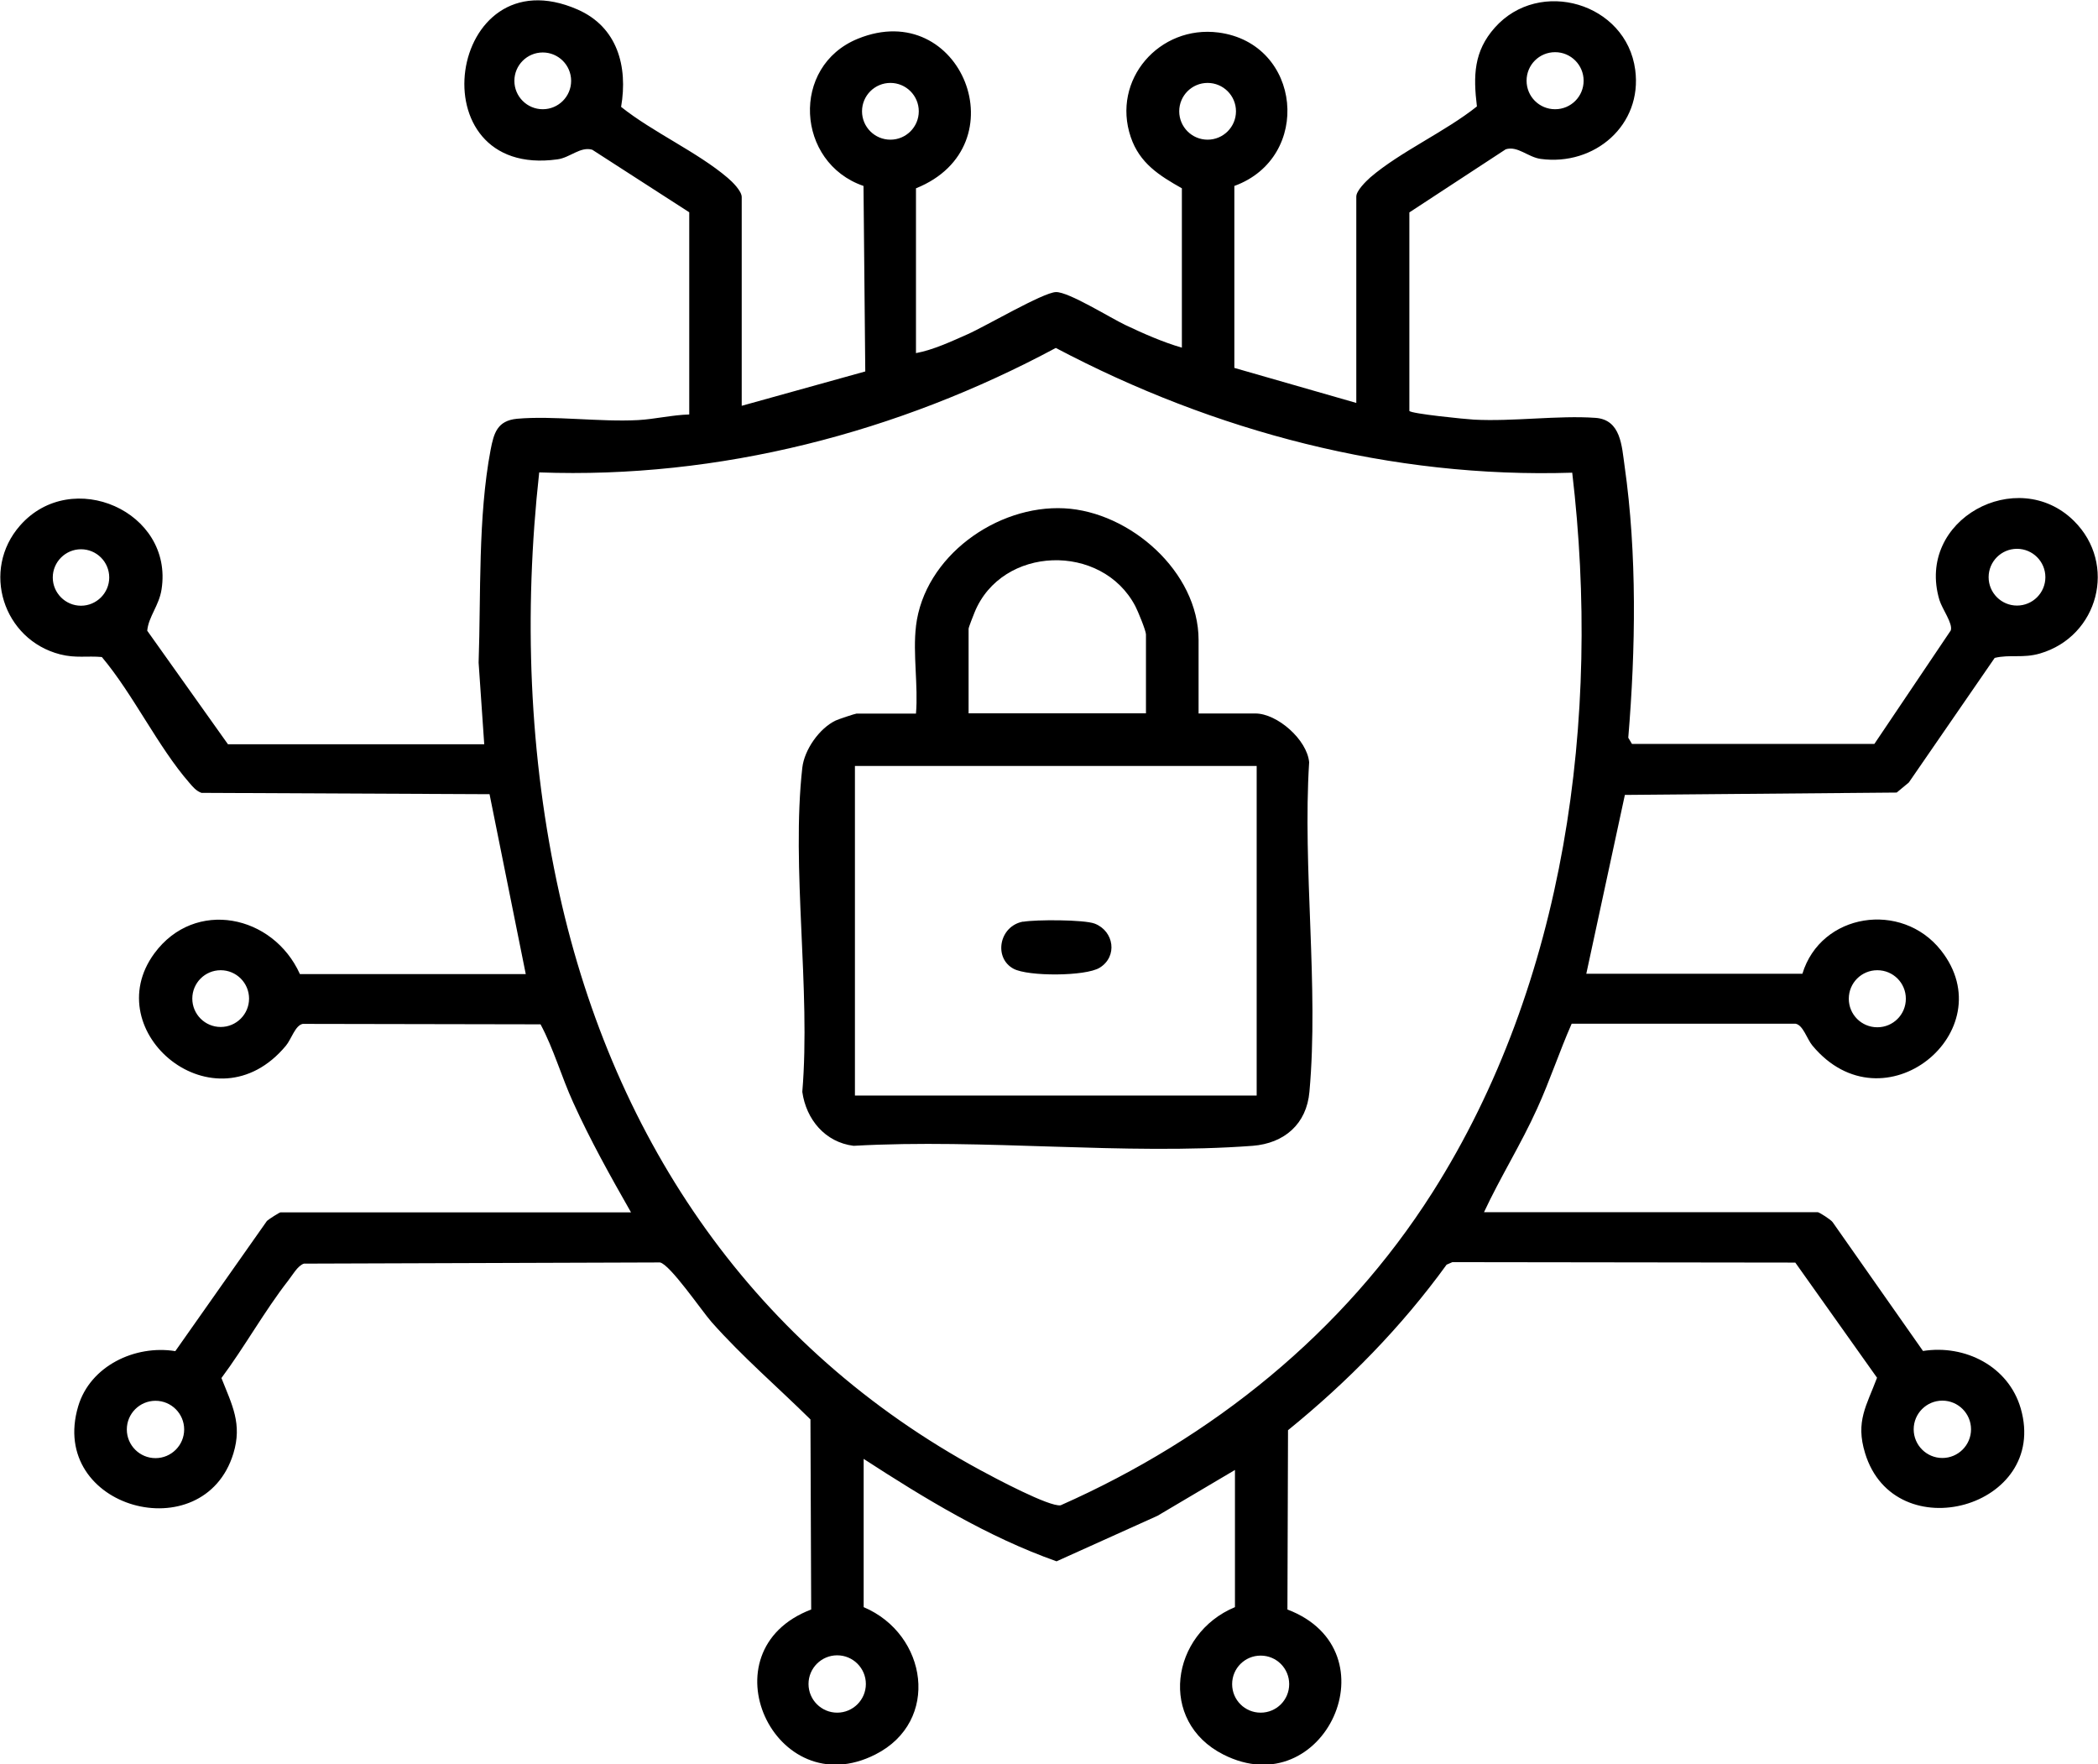
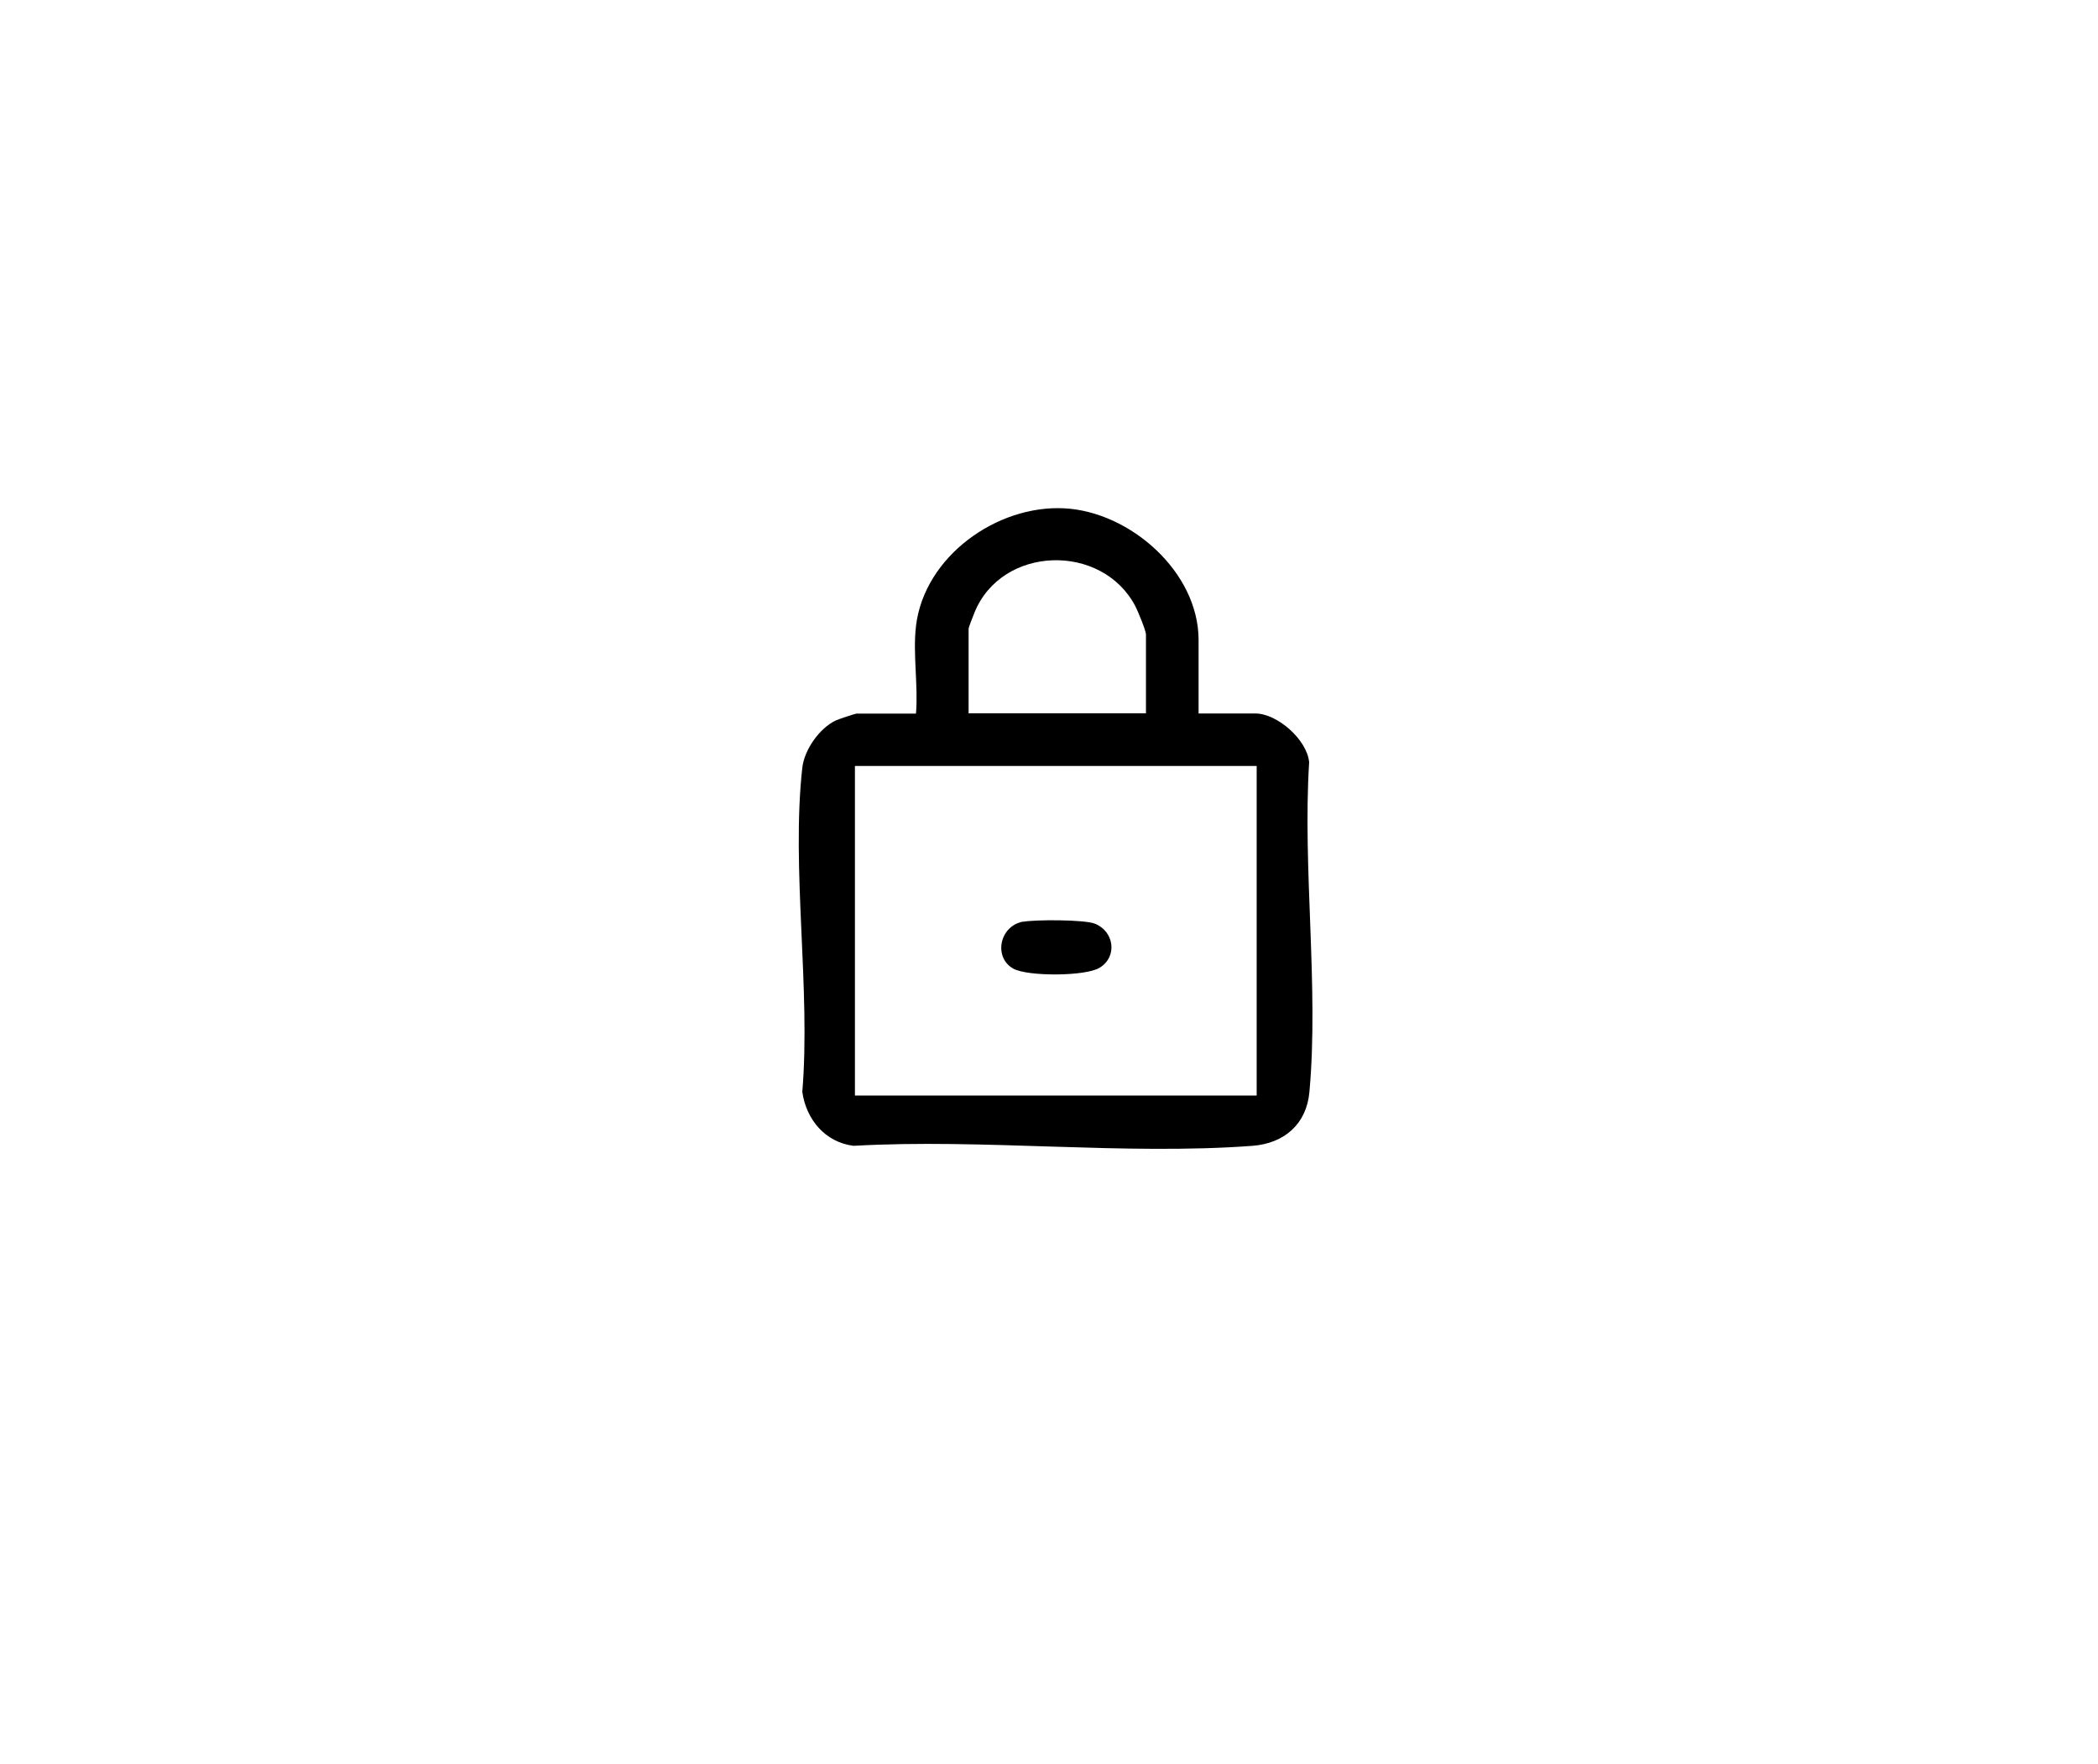
<svg xmlns="http://www.w3.org/2000/svg" id="Layer_2" data-name="Layer 2" viewBox="0 0 141.94 119.37">
  <g id="Layer_1-2" data-name="Layer 1">
    <g>
-       <path d="M50.16,27.46l8.38-2.33-.12-12.55c-4.57-1.57-4.95-8.1-.38-9.96,6.98-2.84,11.03,7.27,3.93,10.12v11.15c1.18-.22,2.39-.79,3.5-1.28,1.18-.52,5.11-2.83,5.97-2.85s3.65,1.73,4.7,2.23c1.2.57,2.56,1.17,3.82,1.53v-10.78c-1.54-.87-2.86-1.7-3.46-3.47-1.31-3.87,1.94-7.59,5.94-7.07,5.63.74,6.37,8.45,1.07,10.38v12.31s8.25,2.37,8.25,2.37v-13.96c0-.4.65-1.03.95-1.3,2.03-1.74,5.07-3.09,7.21-4.8-.25-2.07-.22-3.72,1.21-5.33,3.02-3.4,8.9-1.67,9.5,2.85.5,3.74-2.75,6.53-6.4,6.03-.86-.12-1.56-.9-2.36-.65l-6.52,4.27v13.43c.1.19,3.81.56,4.37.59,2.65.14,5.71-.3,8.22-.12,1.73.12,1.78,1.92,1.97,3.25.85,5.96.75,12.41.25,18.39l.25.42h16.4l5.17-7.68c.15-.47-.58-1.44-.77-2.06-1.62-5.45,5.28-9.13,9.1-5.35,2.95,2.92,1.66,7.81-2.29,8.97-1.16.34-2.03.05-3.07.3l-5.81,8.43-.82.68-18.39.16-2.61,12.1h14.62c1.25-4.11,6.71-4.95,9.37-1.59,4.32,5.46-3.88,12.23-8.69,6.45-.37-.44-.63-1.39-1.14-1.48h-15.15c-.83,1.88-1.48,3.87-2.34,5.75-1.08,2.39-2.48,4.62-3.59,7h22.58c.09,0,.89.5,1.01.68l6.11,8.71c2.84-.45,5.78,1.03,6.61,3.88,1.95,6.73-8.53,9.6-10.53,3.03-.66-2.15.1-3.2.81-5.1l-5.53-7.79-23.2-.03-.39.17c-3.05,4.21-6.7,7.93-10.73,11.2l-.04,12.13c7.31,2.78,2.48,13.27-4.34,9.81-4.43-2.25-3.56-8.16.79-9.97v-9.28l-5.24,3.1-6.83,3.08c-4.66-1.65-8.92-4.25-13.05-6.93v10.03c4.32,1.83,5.22,7.73.79,9.97-6.8,3.45-11.66-7.02-4.34-9.81l-.05-12.86c-2.23-2.2-4.62-4.25-6.7-6.6-.65-.74-2.8-3.89-3.48-4.02l-24.09.08c-.43.14-.79.81-1.08,1.17-1.58,2.03-2.95,4.49-4.5,6.57.72,1.82,1.42,3.1.81,5.1-2.01,6.58-12.56,3.73-10.5-3.19.81-2.73,3.85-4.17,6.57-3.73l6.2-8.81c.13-.12.85-.58.92-.58h23.71c-1.38-2.42-2.76-4.89-3.91-7.43-.79-1.73-1.33-3.65-2.21-5.29l-16.09-.03c-.51.1-.77,1.04-1.14,1.48-4.8,5.77-12.81-.94-8.89-6.26,2.74-3.71,8.03-2.61,9.84,1.41h15.28l-2.45-12.17-19.49-.09c-.36-.13-.58-.4-.82-.68-2.12-2.43-3.8-5.99-5.92-8.51-1-.09-1.76.09-2.82-.18-3.86-.99-5.37-5.7-2.71-8.72,3.49-3.97,10.39-.95,9.57,4.32-.17,1.11-.88,1.84-.97,2.8l5.46,7.68h17.34l-.38-5.52c.16-4.63-.05-9.84.81-14.39.22-1.14.45-1.98,1.79-2.11,2.45-.22,5.6.23,8.19.09,1.11-.06,2.33-.35,3.46-.38v-13.68l-6.56-4.23c-.8-.24-1.51.54-2.36.65-9.63,1.34-7.44-13.98,1.36-10.14,2.7,1.18,3.42,3.85,2.95,6.59,2.14,1.71,5.17,3.06,7.21,4.8.31.26.95.89.95,1.3v14.15ZM38.64,5.47c0-1.06-.86-1.92-1.92-1.92s-1.92.86-1.92,1.92.86,1.92,1.92,1.92,1.92-.86,1.92-1.92ZM107.14,5.46c0-1.06-.86-1.93-1.93-1.93s-1.93.86-1.93,1.93.86,1.93,1.93,1.93,1.93-.86,1.93-1.93ZM62.16,7.53c0-1.06-.86-1.92-1.92-1.92s-1.92.86-1.92,1.92.86,1.92,1.92,1.92,1.92-.86,1.92-1.92ZM83.62,7.53c0-1.06-.86-1.92-1.92-1.92s-1.92.86-1.92,1.92.86,1.92,1.92,1.92,1.92-.86,1.92-1.92ZM106.37,31.98c-12.22.39-24.22-2.78-34.94-8.44-10.66,5.72-22.77,8.87-34.95,8.42-1.05,9.51-.71,19.18,1.37,28.53,3.75,16.83,13.23,30.72,28.49,38.98.92.5,4.67,2.5,5.42,2.37,10.25-4.54,19.12-11.67,25.15-21.16,9.03-14.22,11.41-32.14,9.46-48.69ZM7.39,39.07c0-1.06-.86-1.91-1.91-1.91s-1.91.86-1.91,1.91.86,1.91,1.91,1.91,1.91-.86,1.91-1.91ZM138.38,39.05c0-1.06-.86-1.92-1.92-1.92s-1.92.86-1.92,1.92.86,1.92,1.92,1.92,1.92-.86,1.92-1.92ZM16.85,67.56c0-1.06-.86-1.92-1.92-1.92s-1.92.86-1.92,1.92.86,1.92,1.92,1.92,1.92-.86,1.92-1.92ZM128.94,67.57c0-1.07-.86-1.93-1.93-1.93s-1.93.86-1.93,1.93.86,1.93,1.93,1.93,1.93-.86,1.93-1.93ZM12.46,96.71c0-1.07-.87-1.94-1.94-1.94s-1.94.87-1.94,1.94.87,1.94,1.94,1.94,1.94-.87,1.94-1.94ZM133.35,96.7c0-1.07-.87-1.94-1.94-1.94s-1.94.87-1.94,1.94.87,1.94,1.94,1.94,1.94-.87,1.94-1.94ZM58.58,113.93c0-1.07-.87-1.94-1.94-1.94s-1.94.87-1.94,1.94.87,1.94,1.94,1.94,1.94-.87,1.94-1.94ZM87.22,113.94c0-1.07-.86-1.93-1.93-1.93s-1.93.86-1.93,1.93.86,1.93,1.93,1.93,1.93-.86,1.93-1.93Z" />
      <path d="M61.97,42.36c.56-4.71,5.47-8.21,10.04-7.97,4.43.23,9.08,4.29,9.08,8.91v4.97h3.84c1.48,0,3.5,1.77,3.64,3.3-.45,7.18.66,15.21.02,22.29-.19,2.19-1.7,3.49-3.84,3.66-8.7.65-18.21-.5-27,0-1.93-.24-3.21-1.79-3.47-3.65.58-6.94-.76-15.14,0-21.93.14-1.22,1.15-2.66,2.25-3.19.16-.08,1.33-.47,1.41-.47h4.03c.16-1.87-.22-4.08,0-5.9ZM77.53,48.26v-5.34c0-.25-.55-1.59-.72-1.91-2.26-4.31-9.04-4.11-10.88.43-.08.2-.4,1-.4,1.1v5.72h12ZM85.02,51.82h-27.18v22.3h27.18v-22.3Z" />
      <path d="M69.23,62.36c.84-.15,4.12-.15,4.84.13,1.3.51,1.56,2.22.33,2.98-.95.59-4.85.6-5.83.07-1.36-.73-.98-2.89.65-3.19Z" />
    </g>
  </g>
</svg>